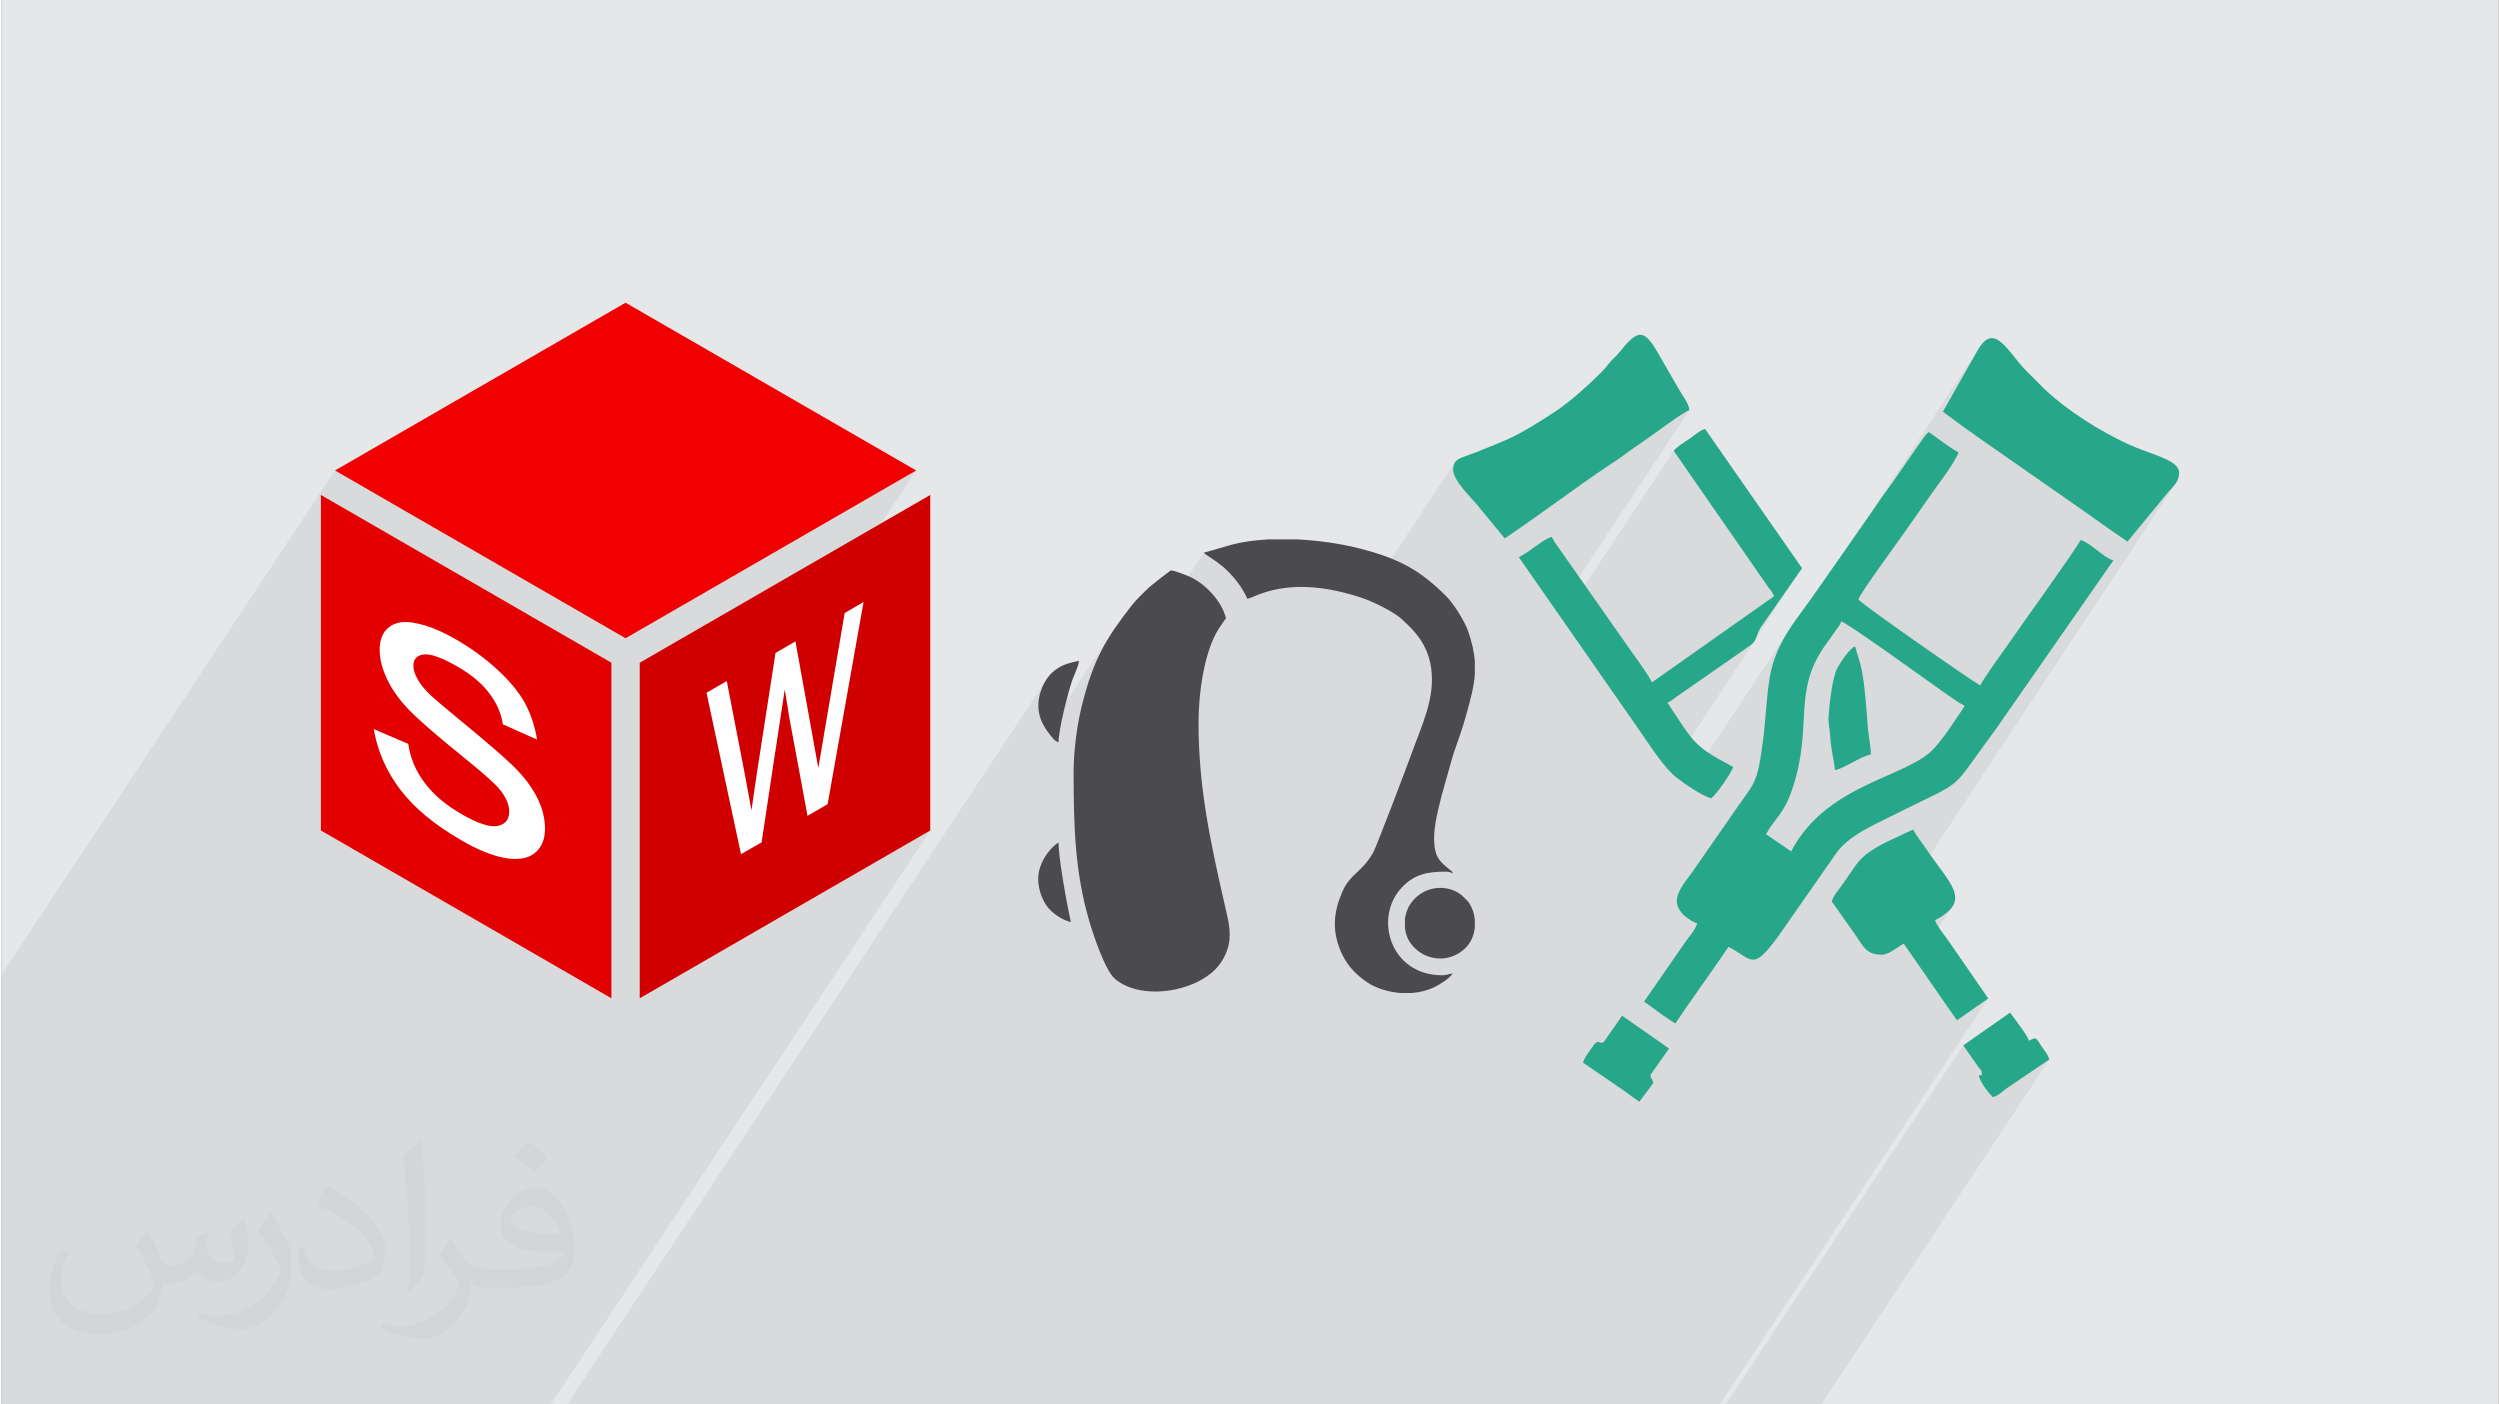
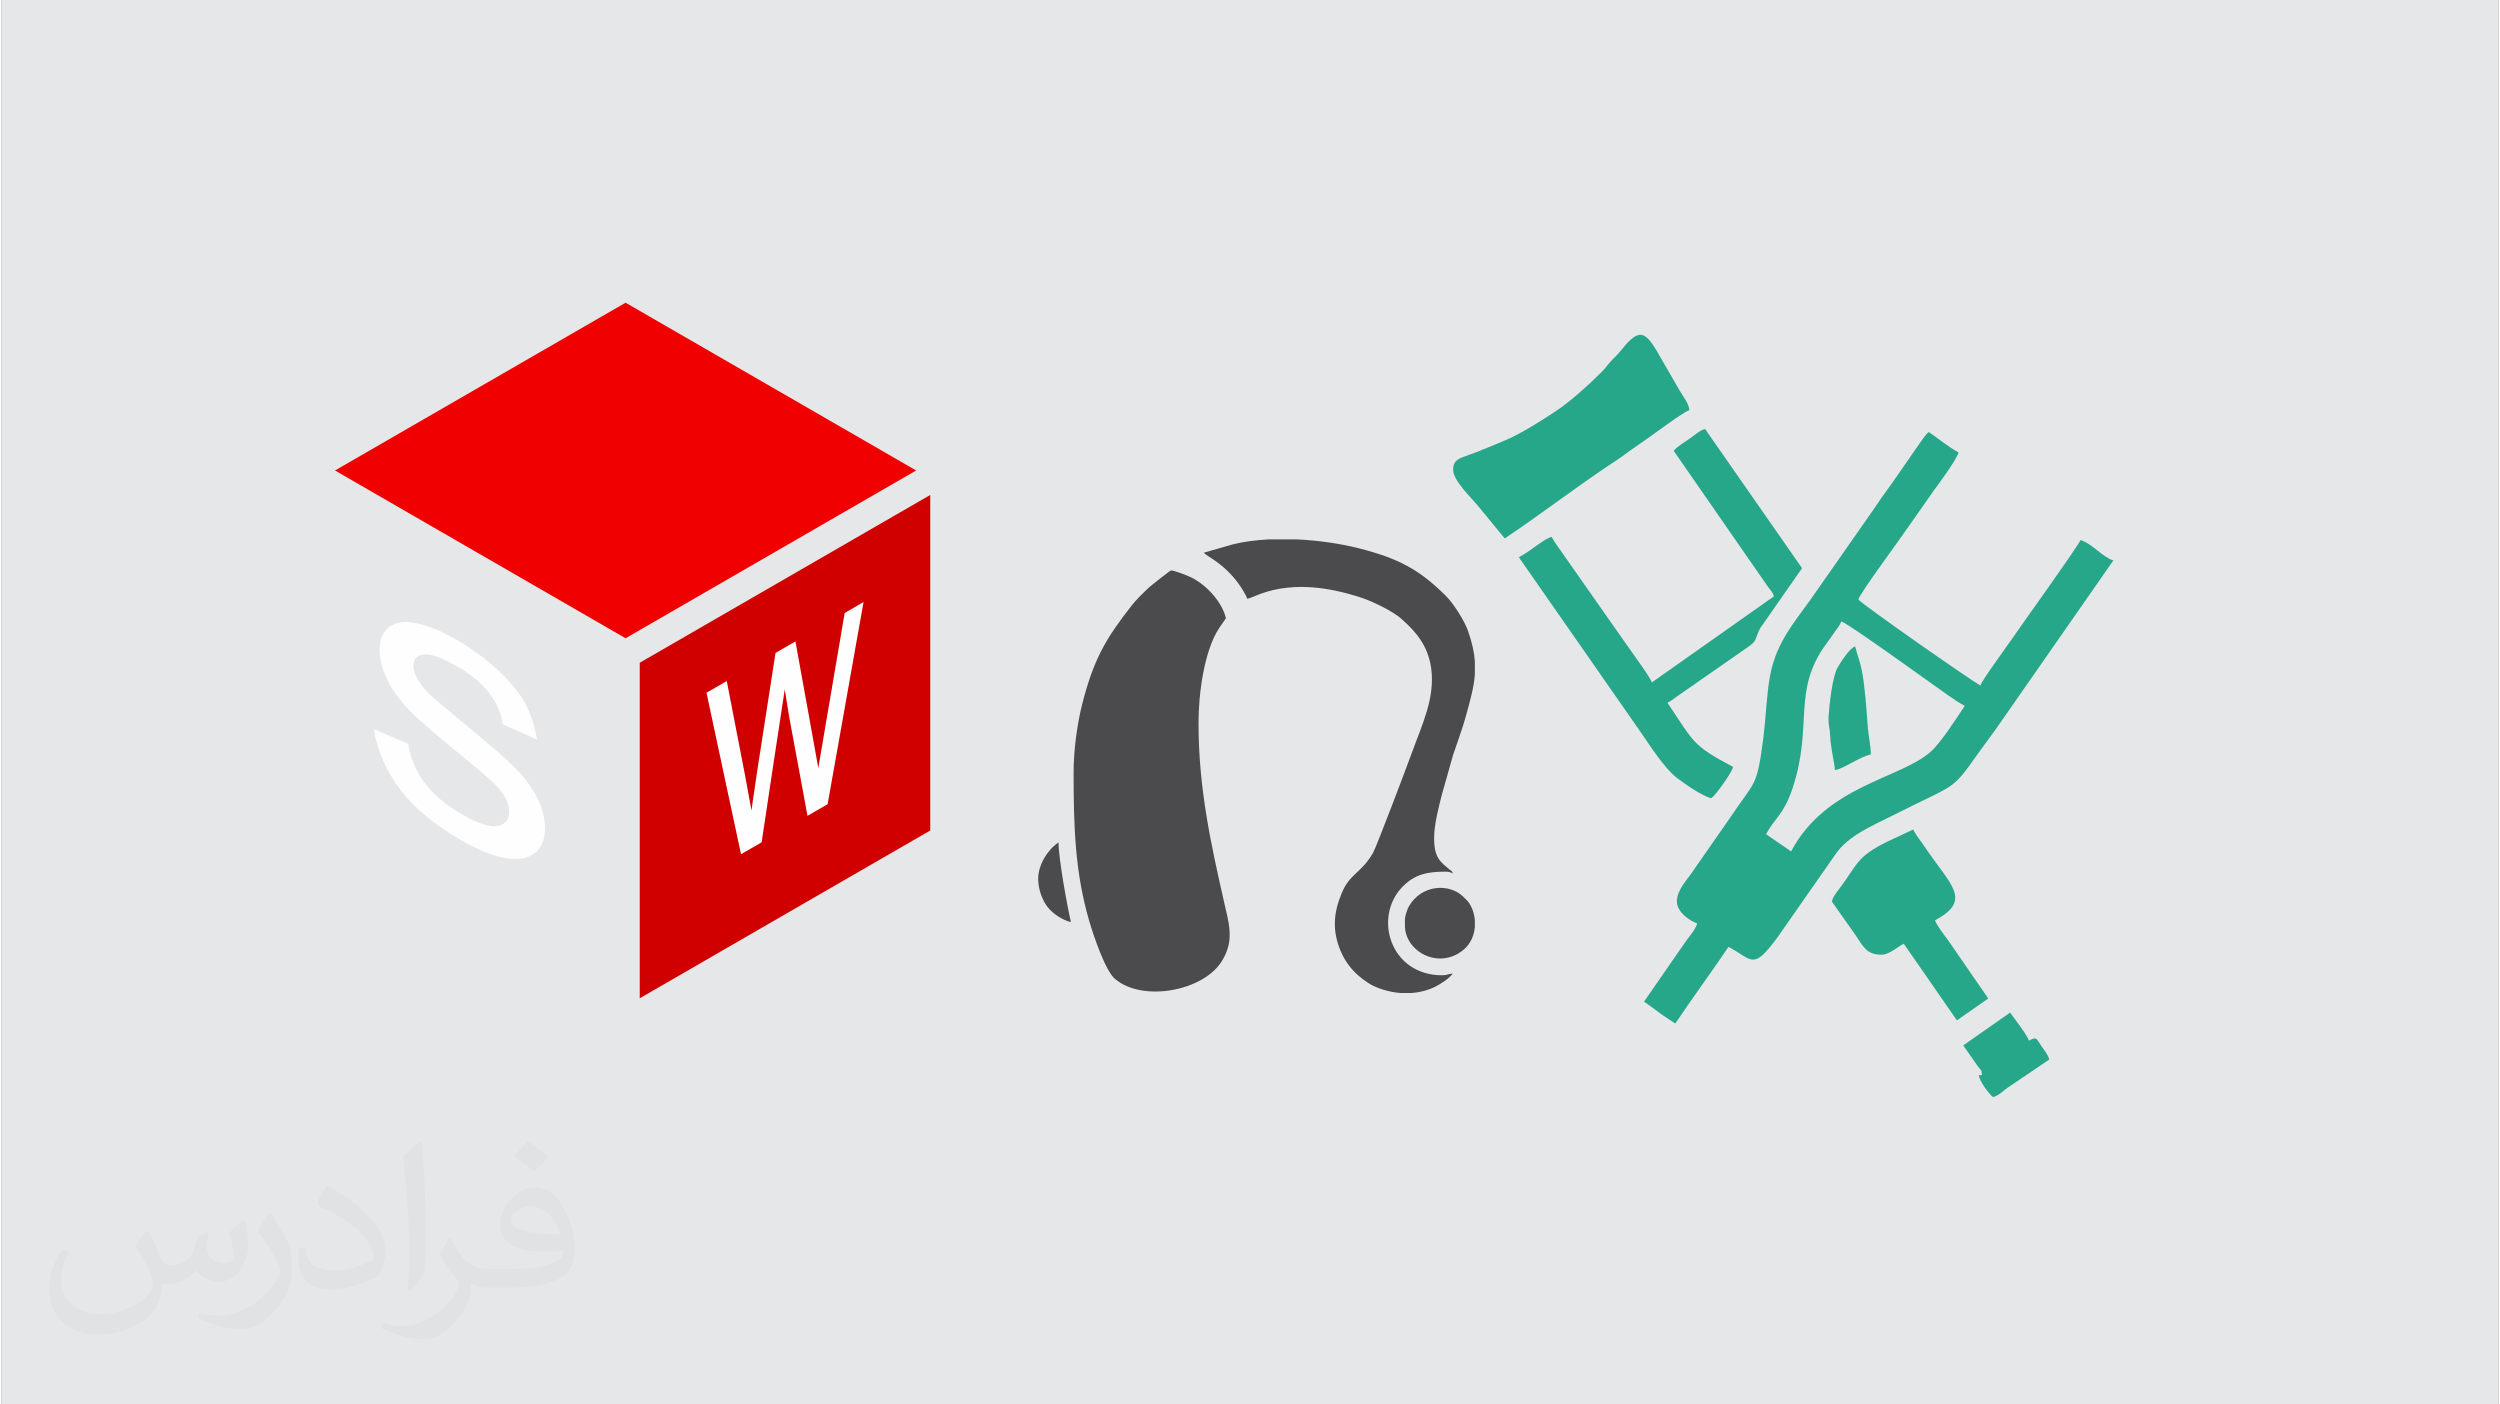
<svg xmlns="http://www.w3.org/2000/svg" xml:space="preserve" width="356px" height="200px" version="1.0" shape-rendering="geometricPrecision" text-rendering="geometricPrecision" image-rendering="optimizeQuality" fill-rule="evenodd" clip-rule="evenodd" viewBox="0 0 35600 20025">
  <rect x="0" y="0" width="35600" height="20025" fill="#808080" stroke="none" />
  <g id="Layer_x0020_1">
    <g id="_1654700497664">
      <path fill="#E6E7E8" d="M0 0l35600 0 0 20025 -35600 0 0 -20025z" />
-       <path fill="#373435" fill-opacity="0.078" d="M13040 6708l-1698 2567 7 40 16 85 15 86 16 85 15 85 1 4 609 -920 33 -20 34 -19 33 -19 34 -20 34 -19 34 -20 33 -19 34 -20 -16 91 -16 90 -16 90 -16 90 -16 90 -16 90 -16 91 -16 90 -16 90 -16 90 -16 90 -16 90 -16 90 -16 90 -16 90 -16 90 -16 90 -16 90 -16 90 -16 90 -16 90 -16 90 -16 90 -16 90 -16 90 -16 90 -16 90 -16 90 -16 90 -16 90 -16 90 -16 90 -1306 1974 597 -345 2172 -1254 -5412 8184 -7829 0 0 -6128 4754 -7189 4143 2392 4143 -2392zm12902 13317l-1360 0 3387 -5120 211 302 17 22 13 14 9 10 6 7 4 8 3 13 2 19 2 29 -32 48 16 37 27 48 32 47 33 45 32 39 28 30 21 19 31 -11 28 -13 26 -15 23 -17 23 -18 24 -19 24 -18 25 -19 599 -406 -3254 4919zm-1445 0l-16435 0 6805 -10288 -58 143 -19 82 -8 79 3 76 12 73 22 70 30 68 38 65 19 26 911 -1376 -49 77 -45 79 -42 79 -41 82 -38 85 -36 88 -34 93 -34 98 -32 104 -31 111 -32 119 -24 104 -22 112 -20 118 -18 122 -14 125 -2 21 1839 -2780 23 23 41 28 53 35 65 44 73 57 79 70 82 86 83 105 14 19 16 25 18 28 19 31 17 31 16 29 12 26 7 20 25 -5 33 -12 42 -17 52 -21 61 -23 71 -23 82 -22 92 -19 104 -15 115 -9 127 -2 140 7 152 17 165 29 178 43 192 58 45 16 1291 -1953 -13 21 -10 26 -6 29 -2 34 11 62 31 68 45 71 54 72 59 69 58 66 53 58 43 50 382 465 90 -60 91 -63 91 -63 92 -65 93 -66 93 -66 93 -67 94 -67 93 -67 93 -66 92 -66 92 -66 92 -64 91 -63 89 -62 89 -60 23 -15 22 -14 21 -14 21 -13 20 -14 22 -14 21 -15 24 -17 42 -31 41 -29 40 -29 39 -29 39 -28 40 -28 42 -28 43 -29 58 -41 82 -59 98 -71 105 -75 104 -72 94 -64 75 -46 49 -23 -1896 2867 82 118 1590 -2405 1343 1937 15 20 14 17 12 15 11 15 10 14 9 16 7 19 7 22 -570 862 187 -130 10 -7 179 -272 596 -855 -715 1081 14 -12 23 -27 -1219 1842 46 49 66 57 45 33 56 41 38 26 1549 -2343 -95 142 -87 146 -75 156 -19 55 2864 -4331 -483 854 321 237 23 15 20 14 19 13 18 13 17 13 18 13 20 14 21 16 1486 1036 83 59 83 59 83 59 83 59 84 58 84 59 84 58 85 57 574 -697 37 -41 32 -36 28 -33 23 -32 -4408 6664 10 9 53 31 66 18 83 7 38 -5 41 -14 41 -19 42 -24 41 -26 39 -26 37 -23 33 -20 115 166 331 -500 166 -106 92 -105 -528 799 582 839 447 -312 -3829 5789z" />
      <g>
-         <path fill="#4B4B4D" d="M15285 11013c0,765 19,1414 219,2105 57,198 230,721 372,840 402,338 1263,166 1521,-252 135,-219 133,-398 80,-642 -14,-63 -25,-108 -40,-174 -197,-868 -371,-1653 -371,-2584 0,-402 75,-1013 293,-1350 33,-51 67,-94 98,-141 -55,-236 -287,-486 -509,-589 -43,-21 -229,-93 -274,-93 -11,0 -273,206 -300,230 -79,73 -196,186 -261,270 -372,476 -545,769 -710,1425 -66,265 -118,634 -118,955z" />
+         <path fill="#4B4B4D" d="M15285 11013c0,765 19,1414 219,2105 57,198 230,721 372,840 402,338 1263,166 1521,-252 135,-219 133,-398 80,-642 -14,-63 -25,-108 -40,-174 -197,-868 -371,-1653 -371,-2584 0,-402 75,-1013 293,-1350 33,-51 67,-94 98,-141 -55,-236 -287,-486 -509,-589 -43,-21 -229,-93 -274,-93 -11,0 -273,206 -300,230 -79,73 -196,186 -261,270 -372,476 -545,769 -710,1425 -66,265 -118,634 -118,955" />
        <path fill="#4B4B4D" d="M17142 7880c40,55 279,143 499,448 31,42 107,163 119,209 109,-9 570,-365 1631,-14 160,53 450,194 570,302 197,177 374,368 422,702 59,424 -132,809 -272,1197 -53,148 -508,1353 -558,1438 -168,289 -330,294 -443,567 -119,284 -141,535 -18,830 70,167 179,298 317,402 50,38 95,69 147,94 121,57 256,93 392,103l158 0c116,-9 229,-37 332,-88 78,-38 208,-123 253,-190 -62,5 -80,25 -152,25 -741,0 -981,-825 -572,-1254 181,-189 366,-223 623,-223 45,0 70,10 101,25 -11,-40 -13,-27 -39,-50 -137,-115 -227,-168 -227,-455 0,-198 67,-442 109,-612l161 -571c61,-183 134,-374 182,-551 67,-242 117,-423 129,-602l0 -182c-9,-128 -39,-265 -96,-430 -49,-145 -210,-398 -317,-504 -375,-373 -675,-536 -1251,-681 -246,-62 -553,-109 -866,-124l-420 0c-178,10 -350,32 -503,71l-411 118z" />
        <path fill="#4B4B4D" d="M20009 13110l0 88c0,369 488,641 842,338 92,-79 145,-196 155,-321l0 -94c-5,-68 -23,-135 -54,-197 -36,-73 -54,-80 -106,-134 -198,-200 -601,-183 -782,135 -19,34 -55,137 -55,185z" />
        <path fill="#26A78A" d="M25515 12139c-120,-80 -236,-164 -357,-245 120,-228 252,-277 376,-650 303,-906 -16,-1393 490,-2075 40,-54 62,-84 102,-144 39,-59 86,-104 103,-165 104,28 1341,927 1530,1057 81,57 149,104 232,147 -119,178 -337,521 -485,653 -437,389 -1493,481 -1991,1422zm-1629 714c0,157 204,289 290,312 -26,97 -127,201 -183,286l-575 830c70,47 148,106 219,159 75,56 152,103 227,153 247,-370 511,-724 758,-1093 346,183 342,346 695,-130l835 -1196c178,-259 526,-403 813,-548 1093,-552 756,-270 1469,-1230l1676 -2406c-143,-38 -320,-251 -468,-290 -86,162 -832,1195 -978,1409 -67,100 -430,592 -450,665 -119,-62 -1697,-1162 -1740,-1227 25,-94 601,-868 718,-1043l359 -512c72,-96 328,-445 351,-542 -137,-72 -293,-202 -424,-290 -45,33 -103,121 -139,174l-393 566c-93,125 -179,249 -267,380l-789 1129c-287,424 -583,711 -678,1241 -45,249 -62,633 -92,867 -95,725 -112,600 -480,1149l-531 763c-73,112 -223,259 -223,424z" />
        <path fill="#26A78A" d="M23841 6428l1343 1937c41,59 68,73 85,138l-1740 1227c-19,-70 -286,-433 -348,-522l-901 -1285c-60,-91 -126,-168 -179,-268 -111,26 -286,194 -468,290l1731 2485c137,198 351,532 522,661 101,77 358,259 491,290 64,-43 290,-363 312,-446 -579,-307 -550,-338 -937,-915 70,-37 76,-48 134,-89l1000 -696c158,-105 104,-119 189,-279l596 -855 -1383 -1985c-80,21 -157,97 -232,147 -66,43 -176,113 -215,165z" />
        <path fill="#26A78A" d="M20696 6696c0,158 258,398 354,516l382 465c476,-318 998,-716 1468,-1031 63,-42 110,-69 174,-116 115,-84 208,-152 326,-231 116,-77 579,-428 665,-451 -9,-100 -93,-197 -141,-283l-327 -566c-188,-316 -277,-293 -533,27 -46,58 -94,91 -140,149 -56,70 -72,91 -137,154 -175,175 -417,393 -627,533 -211,140 -489,317 -721,416 -143,61 -276,115 -412,169 -75,30 -133,46 -211,78 -76,32 -120,74 -120,171z" />
-         <path fill="#26A78A" d="M27679 5870l321 237c65,43 95,66 156,111l1486 1036c222,157 441,315 669,468l574 -697c103,-115 162,-169 162,-285 0,-187 -394,-253 -729,-408 -406,-189 -876,-483 -1195,-790 -55,-52 -92,-92 -145,-146 -49,-48 -88,-83 -134,-133 -267,-289 -443,-684 -682,-247l-483 854z" />
        <path fill="#26A78A" d="M26095 12853l286 405c160,215 181,354 428,354 99,0 229,-113 312,-157l758 1093 447 -312 -574 -832c-47,-62 -168,-220 -185,-283 547,-290 210,-511 -151,-1053 -62,-93 -108,-141 -161,-241l-365 171c-446,221 -417,312 -687,673 -41,55 -90,112 -108,182z" />
-         <path fill="#26A78A" d="M22548 15151l596 408c68,51 142,106 207,149l200 -267c-22,-83 -22,-29 -44,-112l268 -379c-57,-38 -103,-73 -157,-111l-513 -357c-24,35 -259,375 -264,377 -71,40 -65,-76 -169,81 -44,66 -105,139 -124,211z" />
        <path fill="#26A78A" d="M27969 14905l211 302c52,72 48,28 56,122l-44 0c8,96 157,280 201,313 88,-24 133,-81 204,-130l599 -406c-20,-75 -74,-133 -116,-197 -74,-114 -66,-128 -174,-71 -22,-81 -217,-324 -268,-401l-669 468z" />
        <path fill="#26A78A" d="M26139 10979c109,-9 344,-184 513,-223 0,-115 -34,-271 -43,-381 -18,-246 -40,-574 -84,-808 -28,-145 -67,-227 -96,-350 -79,21 -210,229 -253,304 -73,129 -118,538 -127,700 -6,121 18,153 23,267 9,206 65,395 67,491z" />
-         <path fill="#4B4B4D" d="M15070 10583c0,-179 137,-716 197,-889 25,-68 92,-204 94,-273 -52,25 -425,25 -552,459 -66,224 -6,412 124,576 36,45 76,111 137,127z" />
        <path fill="#4B4B4D" d="M14780 12529c0,160 64,314 136,406 76,95 212,185 331,212 -50,-212 -177,-901 -177,-1136 -157,105 -290,320 -290,518z" />
        <g>
-           <path fill="#E30000" d="M8695 14233l-1970 -1138 -2172 -1254 0 -2508 0 -2276 4142 2392 0 4784z" />
          <path fill="#D10000" d="M13241 7057l0 2276 0 2508 -2172 1254 -1970 1138 0 -4784 4142 -2392z" />
          <path fill="#F00000" d="M8897 4316l2172 1254 1971 1138 -4143 2392 -4143 -2392 1971 -1138 2172 -1254z" />
          <path fill="#FEFEFE" d="M5306 10395c164,70 328,141 493,211 27,197 104,382 231,552 126,170 304,321 531,451 229,133 399,188 511,167 110,-22 166,-91 166,-206 0,-103 -50,-214 -149,-330 -70,-82 -240,-231 -510,-450 -182,-147 -337,-276 -463,-385 -126,-109 -225,-200 -296,-272 -141,-144 -247,-291 -320,-442 -72,-151 -109,-292 -109,-424 0,-121 29,-215 89,-283 60,-68 142,-106 245,-115 78,-6 183,10 316,50 134,41 277,105 430,193 230,133 432,281 606,443 174,162 304,319 386,471 83,153 140,326 172,519 -163,-73 -325,-146 -488,-218 -22,-154 -86,-301 -192,-441 -105,-141 -255,-266 -448,-378 -228,-131 -391,-190 -488,-177 -98,13 -147,67 -147,160 0,59 20,124 61,195 40,72 103,150 190,232 50,47 196,170 440,371 175,145 324,270 447,376 123,106 219,193 289,261 140,136 249,280 329,430 80,151 120,305 120,461 0,152 -49,267 -146,346 -97,78 -237,102 -419,71 -92,-16 -189,-45 -293,-87 -103,-41 -212,-95 -327,-162 -191,-110 -360,-225 -506,-345 -145,-120 -268,-246 -368,-376 -200,-262 -328,-551 -383,-869z" />
          <path fill="#FEFEFE" d="M10543 12179c-82,-383 -164,-767 -246,-1150 -82,-384 -164,-768 -246,-1152 96,-55 192,-111 289,-167 43,224 87,448 130,672 43,223 87,447 130,671 31,167 61,335 92,502 4,-29 31,-224 85,-582 42,-277 86,-554 129,-832 43,-277 86,-554 129,-832 95,-55 189,-109 284,-164 41,227 82,454 123,680 41,227 82,454 123,680 26,149 53,298 80,446 31,-184 62,-368 94,-553 47,-276 94,-553 141,-829 47,-276 94,-552 141,-829 89,-52 179,-104 269,-156 -86,482 -171,962 -256,1442 -86,480 -171,960 -256,1440 -96,55 -191,111 -287,166 -43,-233 -86,-466 -129,-699 -43,-233 -87,-466 -130,-699 -22,-134 -44,-269 -65,-404 -55,363 -111,727 -166,1090 -54,363 -110,727 -164,1090 -98,56 -196,113 -294,169z" />
        </g>
      </g>
      <path fill="#373435" fill-opacity="0.031" d="M2082 17547c68,103 112,202 155,312 32,64 49,183 199,183 44,0 107,-14 163,-45 63,-33 111,-83 136,-159l60 -202 146 -72 10 10c-20,76 -25,149 -25,206 0,169 146,233 262,233 68,0 129,-33 129,-95 0,-80 -34,-216 -78,-338 68,-68 136,-136 214,-191l12 6c34,144 53,286 53,381 0,93 -41,196 -75,264 -70,132 -194,237 -344,237 -114,0 -241,-57 -328,-163l-5 0c-82,102 -209,194 -412,194l-63 0c-10,134 -39,229 -83,314 -121,237 -480,404 -818,404 -470,0 -706,-272 -706,-633 0,-223 73,-431 185,-578l92 38c-70,134 -117,261 -117,385 0,338 275,499 592,499 294,0 658,-187 724,-404 -25,-237 -114,-349 -250,-565 41,-72 94,-144 160,-221l12 0zm5421 -1274c99,62 196,136 291,220 -53,75 -119,143 -201,203 -95,-77 -190,-143 -287,-213 66,-74 131,-146 197,-210zm51 926c-160,0 -291,105 -291,183 0,167 320,219 703,217 -48,-196 -216,-400 -412,-400zm-359 895c208,0 390,-6 529,-41 155,-40 286,-118 286,-172 0,-14 0,-31 -5,-45 -87,8 -187,8 -274,8 -282,0 -498,-64 -583,-222 -21,-44 -36,-93 -36,-149 0,-153 66,-303 182,-406 97,-85 204,-138 313,-138 197,0 354,158 464,408 60,136 101,293 101,491 0,132 -36,243 -118,326 -153,148 -435,204 -867,204l-196 0 0 0 -51 0c-107,0 -184,-19 -245,-66l-10 0c3,25 5,49 5,72 0,97 -32,221 -97,320 -192,286 -400,410 -580,410 -182,0 -405,-70 -606,-161l36 -70c65,27 155,45 279,45 325,0 752,-313 805,-618 -12,-25 -34,-58 -65,-93 -95,-113 -155,-208 -211,-307 48,-95 92,-171 133,-240l17 -2c139,283 265,446 546,446l44 0 0 0 204 0zm-1408 299c24,-130 26,-276 26,-413l0 -202c0,-377 -48,-926 -87,-1283 68,-74 163,-160 238,-218l22 6c51,450 63,971 63,1452 0,126 -5,249 -17,340 -7,114 -73,200 -214,332l-31 -14zm-1449 -596c7,177 94,317 398,317 189,0 349,-49 526,-134 32,-14 49,-33 49,-49 0,-111 -85,-258 -228,-392 -139,-126 -323,-237 -495,-311 -59,-25 -78,-52 -78,-77 0,-51 68,-158 124,-235l19 -2c197,103 417,256 580,427 148,157 240,316 240,489 0,128 -39,249 -102,361 -216,109 -446,192 -674,192 -277,0 -466,-130 -466,-436 0,-33 0,-84 12,-150l95 0zm-501 -503l172 278c63,103 122,215 122,392l0 227c0,183 -117,379 -306,573 -148,132 -279,188 -400,188 -180,0 -386,-56 -624,-159l27 -70c75,20 162,37 269,37 342,-2 692,-252 852,-557 19,-35 26,-68 26,-91 0,-35 -19,-74 -34,-109 -87,-165 -184,-315 -291,-454 56,-88 112,-173 173,-257l14 2z" />
    </g>
  </g>
</svg>